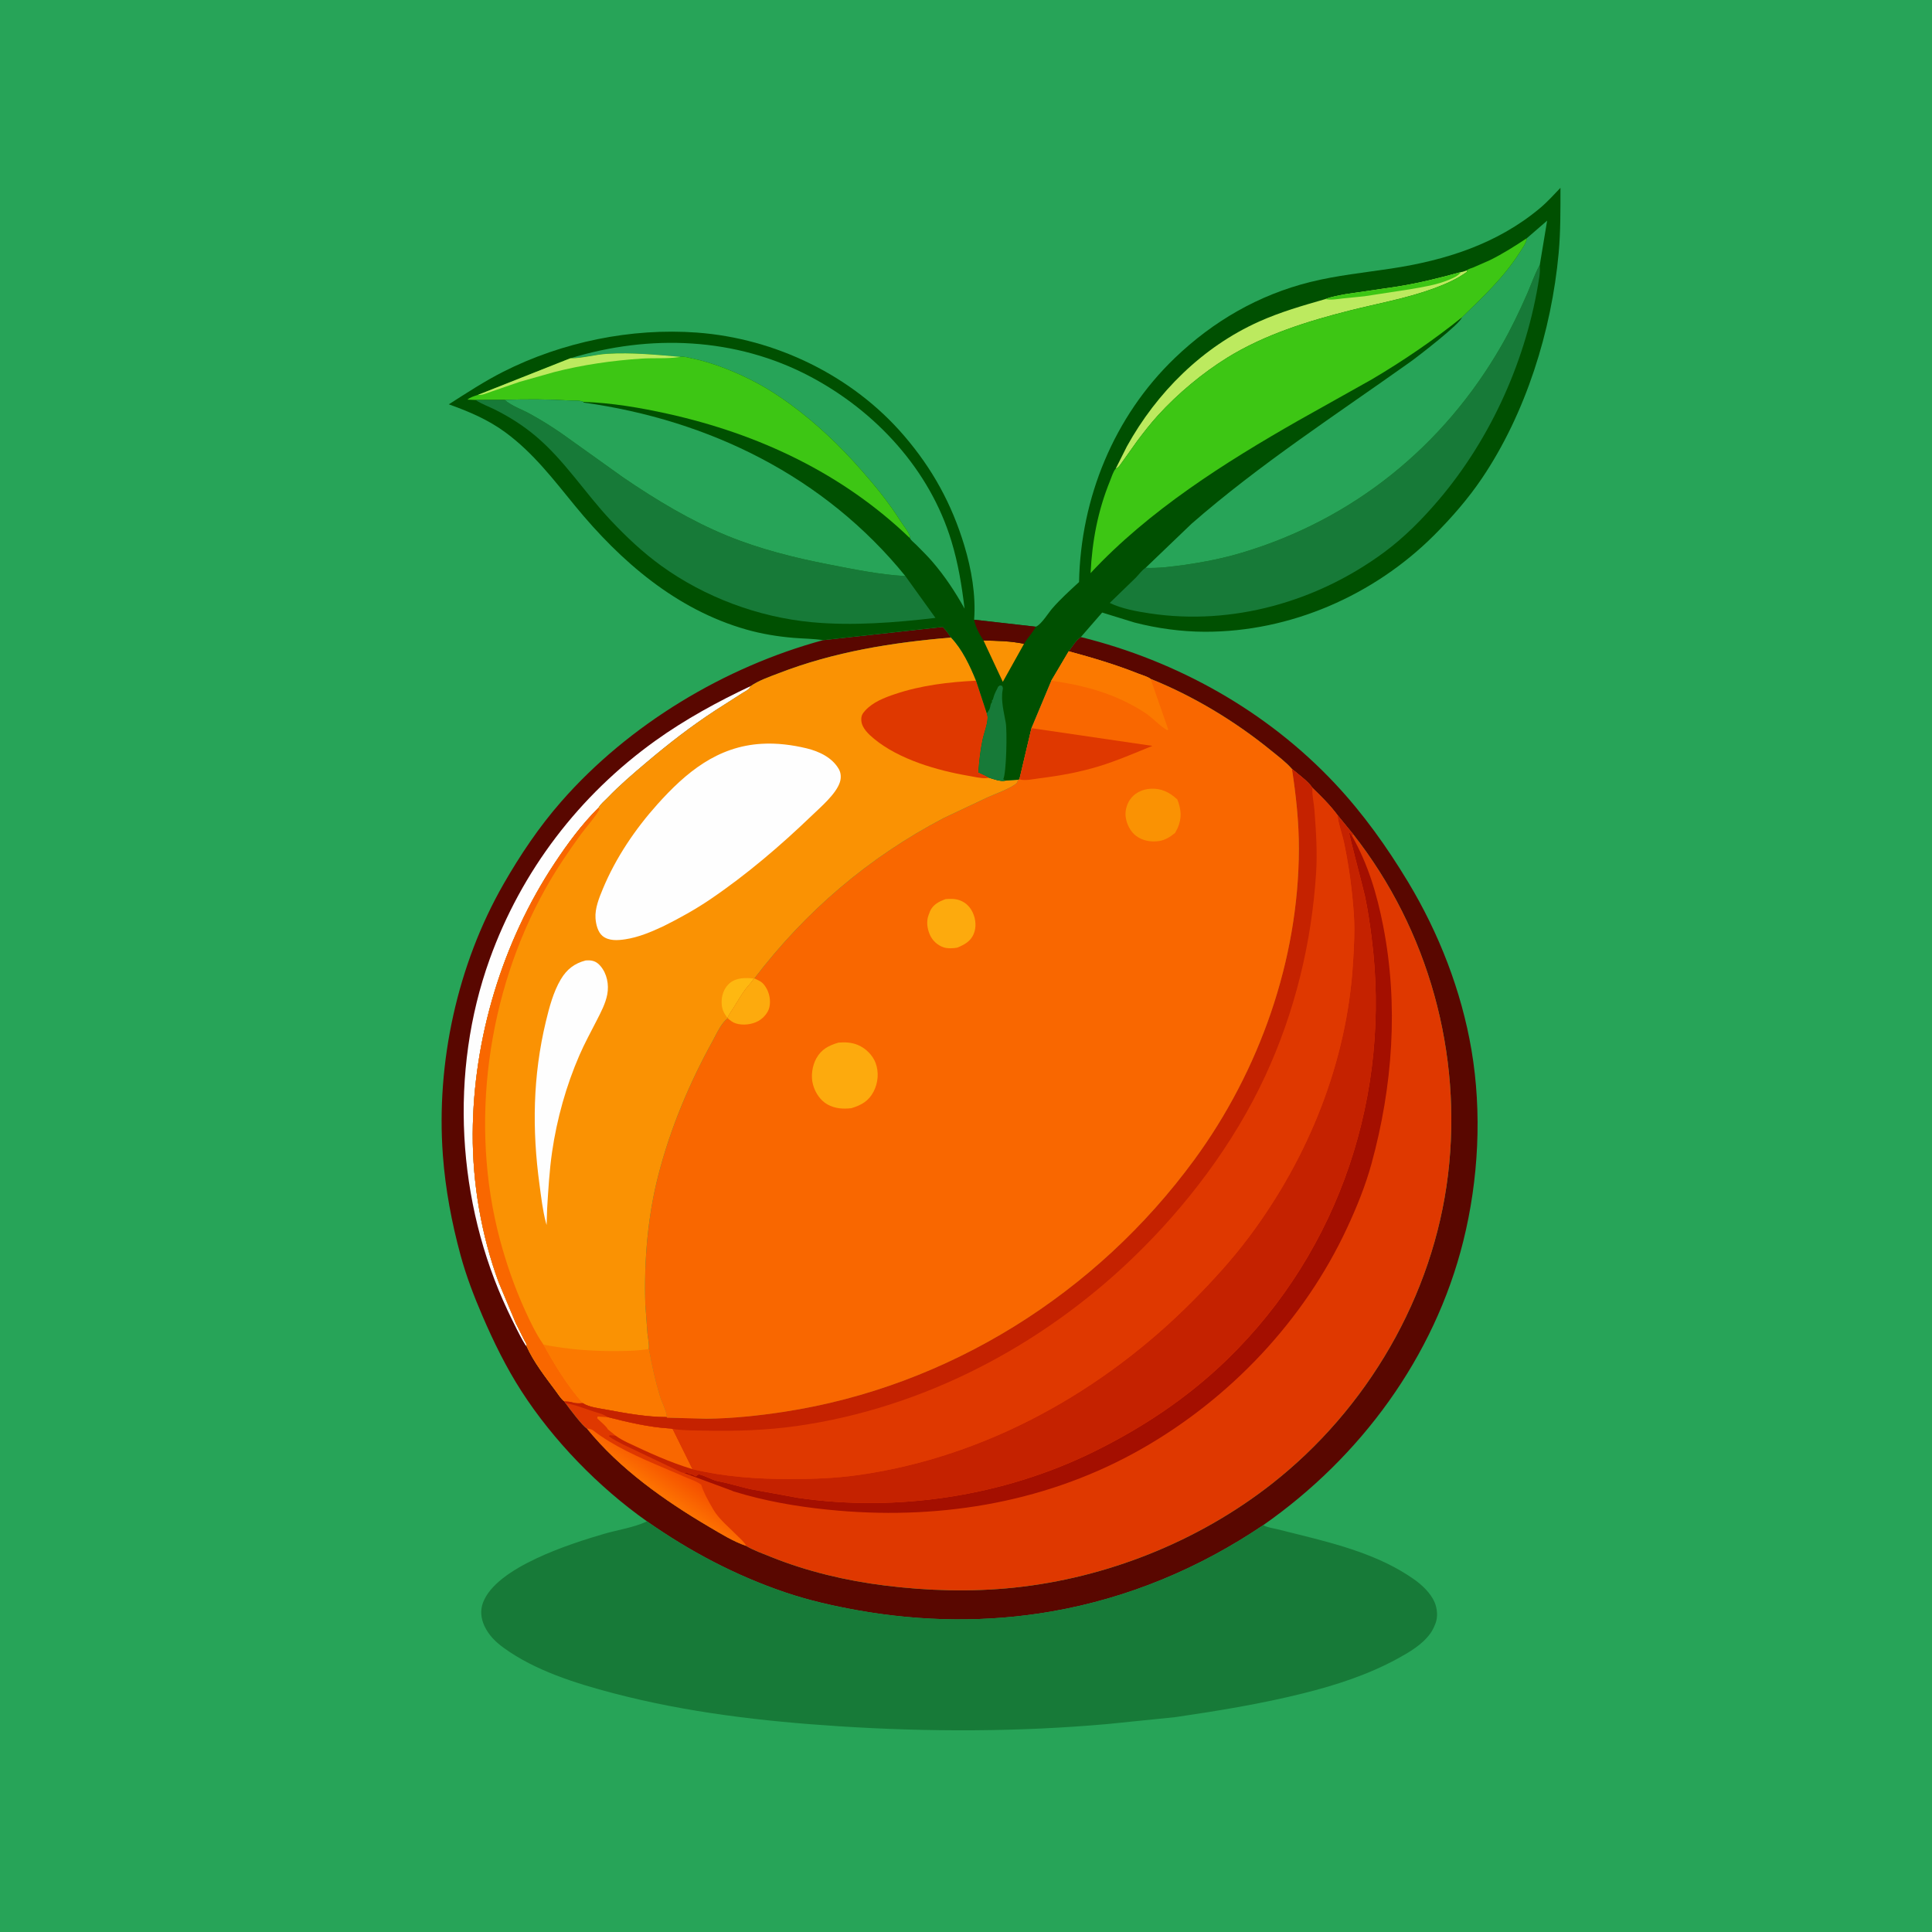
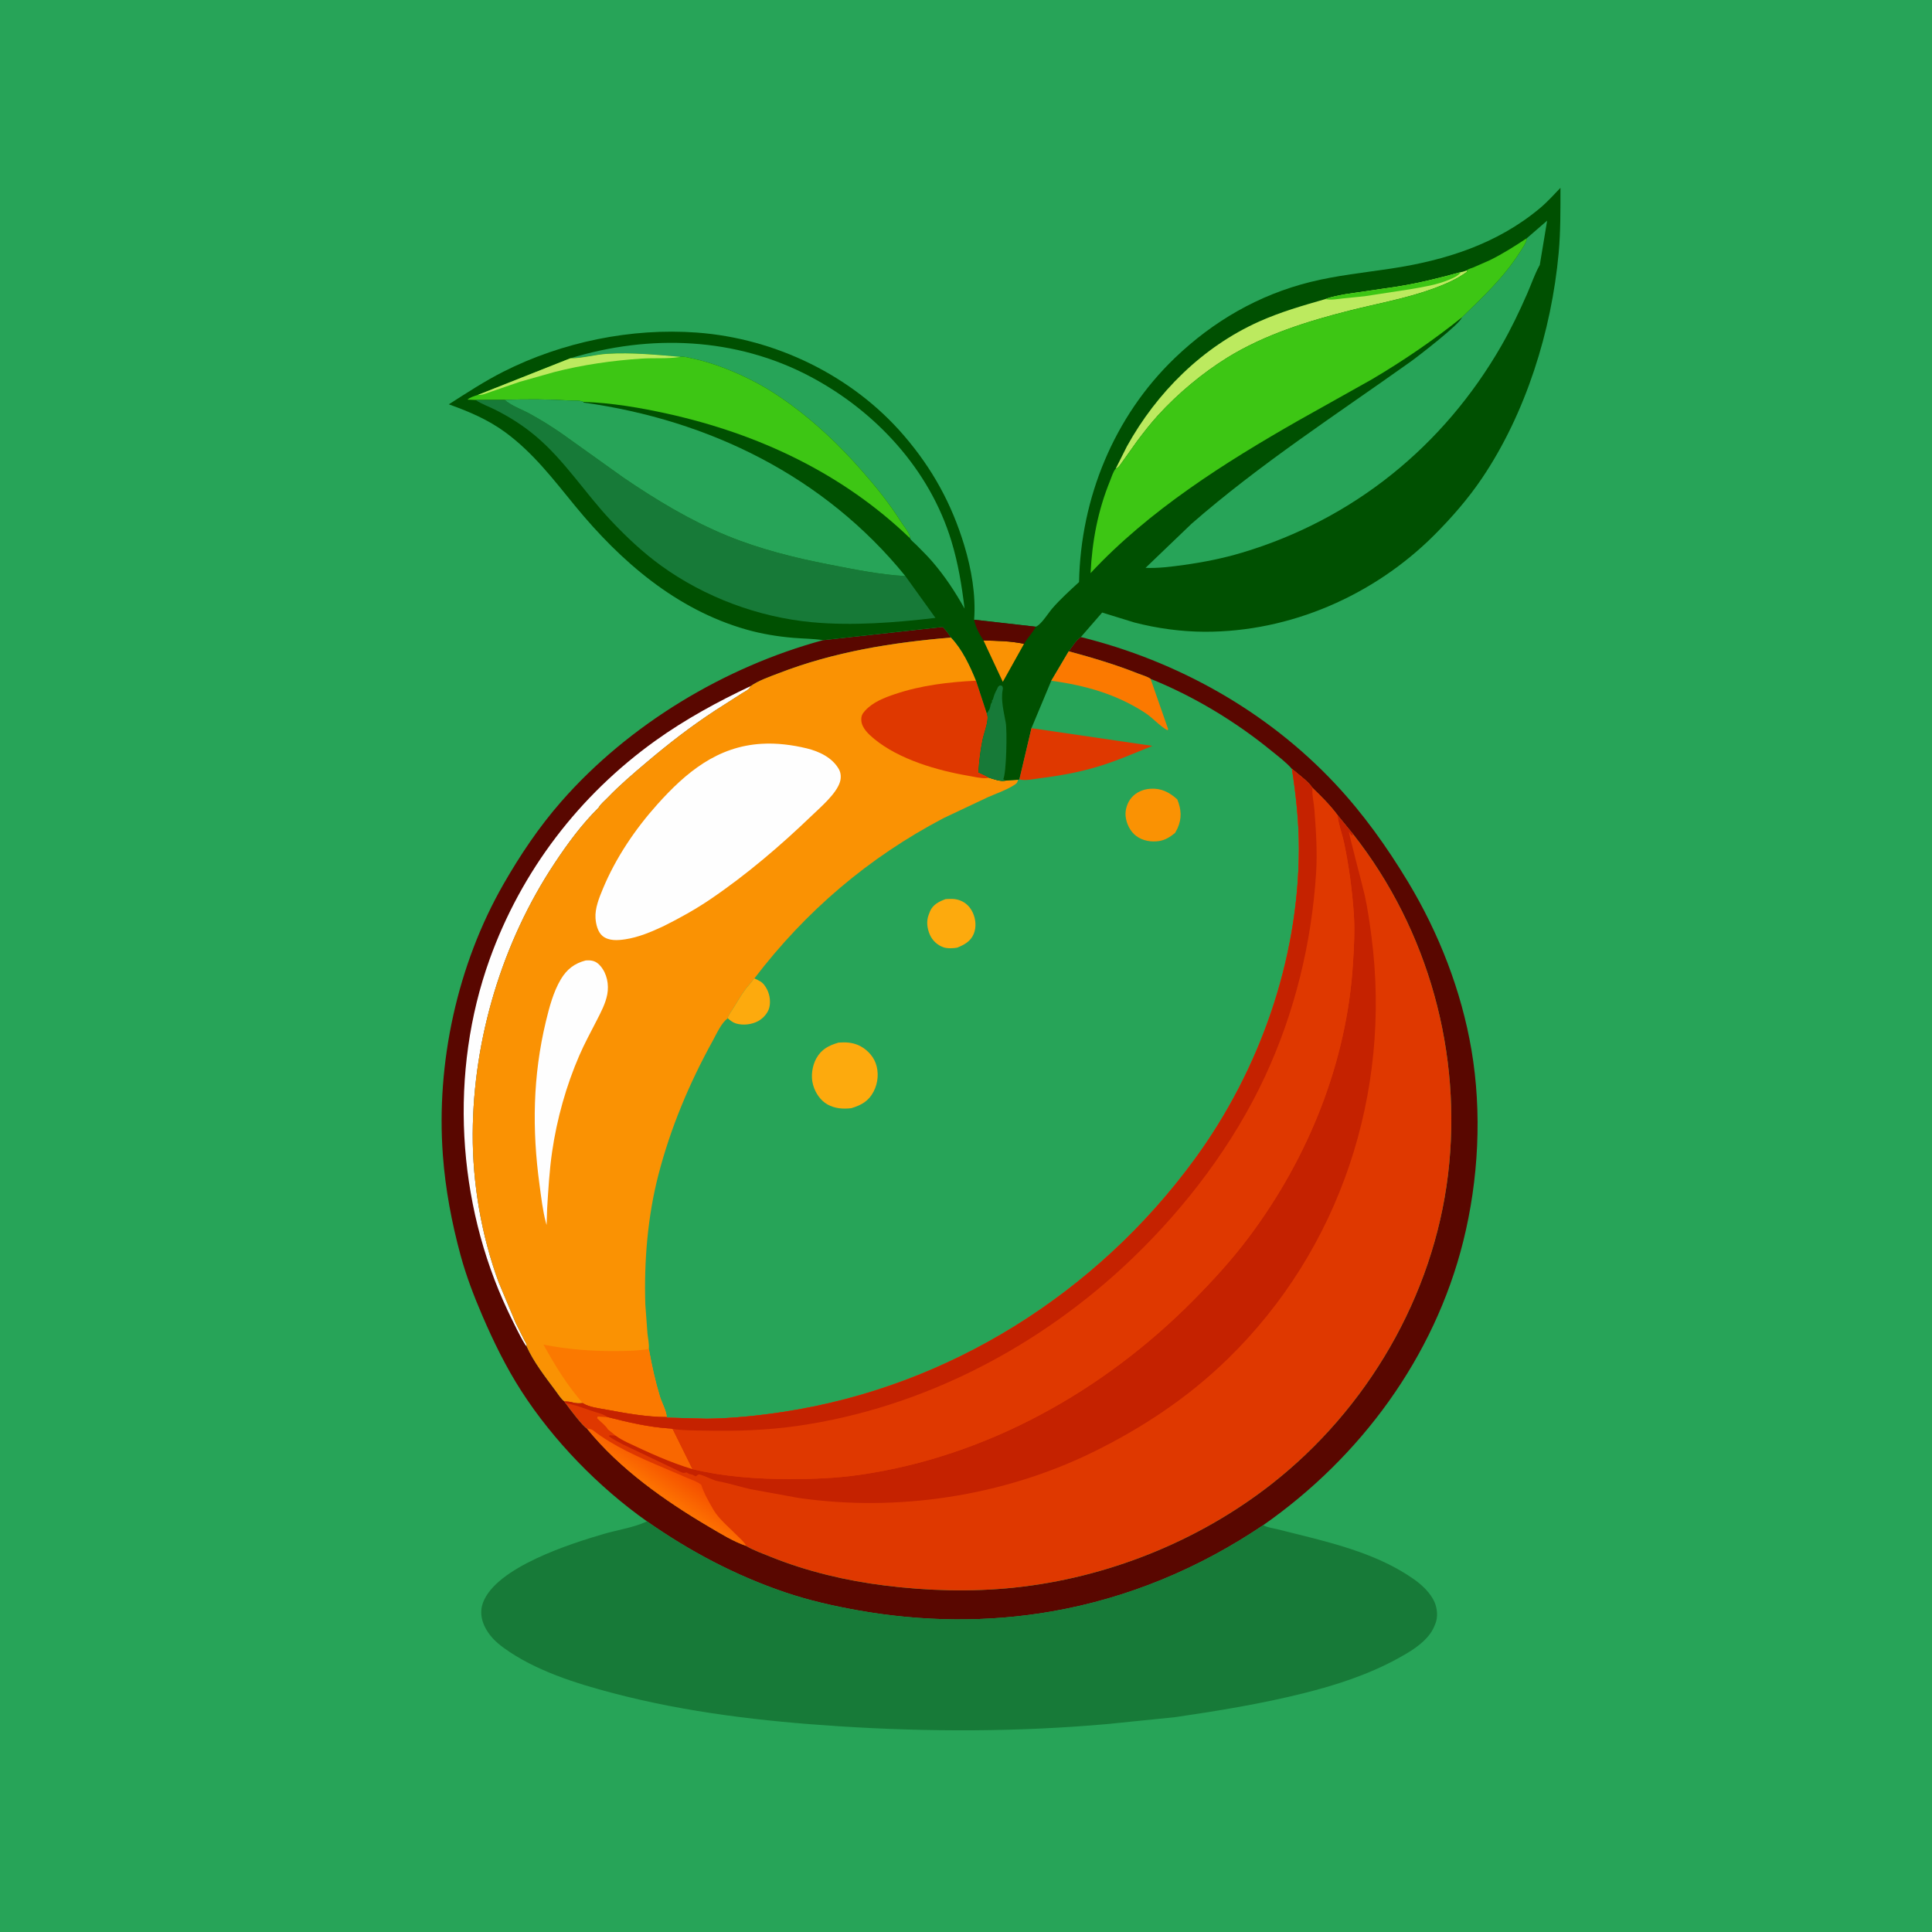
<svg xmlns="http://www.w3.org/2000/svg" version="1.1" style="display: block;" viewBox="0 0 2048 2048" width="1024" height="1024">
  <defs>
    <linearGradient id="Gradient1" gradientUnits="userSpaceOnUse" x1="719.716" y1="1558.75" x2="701.619" y2="1584.01">
      <stop class="stop0" offset="0" stop-opacity="1" stop-color="rgb(245,79,0)" />
      <stop class="stop1" offset="1" stop-opacity="1" stop-color="rgb(253,114,1)" />
    </linearGradient>
  </defs>
  <path transform="translate(0,0)" fill="rgb(39,164,88)" d="M -0 -0 L 2048 0 L 2048 2048 L -0 2048 L -0 -0 z" />
  <path transform="translate(0,0)" fill="rgb(89,7,0)" d="M 872.547 678.583 L 999.311 664.593 C 1002.88 667.959 1005.42 671.797 1008.14 675.834 C 945.691 681.119 884.421 690.856 825.648 713.594 C 816.218 717.242 803.851 721.442 795.702 727.318 C 794.5 731.02 790.011 732.733 786.762 734.837 L 758.203 753.103 C 732.42 769.978 708.604 788.434 685.103 808.357 C 671.026 820.29 656.87 832.319 644.084 845.652 C 641.496 848.351 636.08 852.912 634.563 856.129 C 616.713 873.804 601.929 893.924 588.07 914.787 C 532.459 998.501 501.562 1101.23 501.107 1201.79 C 500.867 1254.75 510.332 1309.5 528.578 1359.2 L 546.775 1402.58 L 555.598 1420.22 C 556.762 1422.46 558.545 1424.62 558.27 1427.15 C 565.381 1443.34 578.221 1459.86 588.852 1474.12 C 591.289 1477.39 594.957 1483.25 598.274 1485.55 L 599.572 1487.55 C 602.659 1491.97 618.36 1512.78 622.123 1514.23 C 656.738 1557.02 704.583 1590.8 751.652 1618.48 C 764.135 1625.82 777.226 1634 790.952 1638.69 L 790.937 1638.78 C 799.057 1643.52 808.415 1646.83 817.143 1650.35 C 855.677 1665.87 896.933 1675.6 938.104 1680.73 C 983.372 1686.37 1029.58 1687.68 1075 1682.94 C 1173.03 1672.7 1269.86 1634.16 1347.56 1573.39 C 1449.41 1493.74 1519.39 1373.99 1534.95 1245.34 C 1550.45 1117.16 1514.26 985.902 1434.51 884.424 L 1417.72 863.901 C 1410.01 853.534 1400.53 844.126 1391.24 835.172 C 1386.76 828.315 1375.81 820.478 1369.52 815.112 C 1363.07 807.737 1354.64 801.5 1347.04 795.31 C 1309.1 764.424 1265.08 737.897 1219.65 719.609 C 1216.46 717.223 1210.56 715.642 1206.78 714.134 C 1182.69 704.517 1157.89 697.157 1132.87 690.401 C 1136.69 685.401 1140.41 678.68 1145.74 675.296 C 1248.03 700.671 1342.88 753.618 1415.26 830.735 C 1444.94 862.359 1470.22 897.795 1492.59 934.883 C 1525.35 989.2 1549.2 1050.47 1559.82 1112.99 C 1571.08 1179.3 1567.37 1250.58 1551.12 1315.76 C 1520.49 1438.62 1442.18 1544.7 1339.09 1616.72 C 1271.22 1662.54 1196 1693.99 1115.26 1708.14 C 1047.08 1720.09 977.486 1719.12 909.5 1707.03 C 883.371 1702.39 857.489 1696.52 832.332 1687.98 C 779.625 1670.1 731.324 1644.54 685.841 1612.7 C 634.562 1576.47 586.509 1527.15 552.543 1474.36 C 536.484 1449.4 523.085 1422.06 511.369 1394.81 C 502.377 1373.9 494.286 1352.86 488.286 1330.86 C 478.846 1296.25 472.126 1260.51 469.469 1224.72 C 462.189 1126.63 484.797 1022.59 533.763 937.157 C 551.486 906.235 571.54 876.41 595.062 849.573 C 666.553 768.007 768.075 706.903 872.547 678.583 z" />
  <path transform="translate(0,0)" fill="rgb(254,254,254)" d="M 795.702 727.318 C 794.5 731.02 790.011 732.733 786.762 734.837 L 758.203 753.103 C 732.42 769.978 708.604 788.434 685.103 808.357 C 671.026 820.29 656.87 832.319 644.084 845.652 C 641.496 848.351 636.08 852.912 634.563 856.129 C 616.713 873.804 601.929 893.924 588.07 914.787 C 532.459 998.501 501.562 1101.23 501.107 1201.79 C 500.867 1254.75 510.332 1309.5 528.578 1359.2 L 546.775 1402.58 L 555.598 1420.22 C 556.762 1422.46 558.545 1424.62 558.27 1427.15 C 555.471 1425.67 540.35 1393.97 538.046 1389.07 C 484.14 1274.48 476.13 1136.28 519.04 1016.89 C 552.688 923.265 613.967 843.062 694.804 785.136 C 726.179 762.653 760.793 743.732 795.702 727.318 z" />
  <path transform="translate(0,0)" fill="rgb(23,122,56)" d="M 685.841 1612.7 C 731.324 1644.54 779.625 1670.1 832.332 1687.98 C 857.489 1696.52 883.371 1702.39 909.5 1707.03 C 977.486 1719.12 1047.08 1720.09 1115.26 1708.14 C 1196 1693.99 1271.22 1662.54 1339.09 1616.72 C 1343.68 1619.29 1348.94 1619.84 1354 1621.03 L 1376.32 1626.6 C 1418.65 1637.14 1462.87 1648.68 1499 1674.19 C 1507.46 1680.16 1516.46 1688.66 1520.66 1698.3 C 1523.59 1705.01 1524.37 1713.86 1521.73 1720.73 L 1521.22 1722 C 1519.91 1725.34 1518.41 1728.44 1516.31 1731.38 C 1507.71 1743.41 1493.99 1751.38 1481.29 1758.32 C 1450.07 1775.38 1415.9 1786.42 1381.5 1795 C 1336.77 1806.17 1291.41 1813.56 1245.83 1820.24 L 1174.05 1827.55 C 1079.56 1835.96 984.216 1836.02 889.583 1829.92 C 808.589 1824.7 728.495 1815.43 649.863 1794.81 C 610.589 1784.51 567.141 1770.91 534.013 1746.83 C 525.383 1740.56 518.086 1733.42 513.5 1723.57 C 509.848 1715.72 508.91 1707.2 511.941 1699 C 525.903 1661.25 605.15 1636.22 640.401 1625.93 C 654.638 1621.77 671.693 1619.26 685.042 1613.08 L 685.841 1612.7 z" />
  <path transform="translate(0,0)" fill="rgb(250,146,3)" d="M 1008.14 675.834 C 1019.87 687.924 1028.4 706.08 1034.62 721.554 L 1046.03 756.321 C 1046.58 758.011 1046.97 759.202 1046.91 761 C 1046.66 768.35 1042.98 777.209 1041.46 784.594 C 1039.12 795.897 1037.94 807.235 1037.08 818.732 C 1040.79 820.499 1044.77 822.095 1048.21 824.329 C 1052.66 825.74 1061.17 828.821 1065.77 827.466 L 1079.17 826.559 C 1078.32 830.341 1077.27 830.818 1073.92 832.881 C 1065.86 837.857 1055.89 841.24 1047.15 845.088 L 1000.34 867.18 C 920.704 908.976 854.167 965.78 799.689 1037.16 L 799.105 1037.28 C 796.793 1041.38 793.189 1044.65 790.373 1048.41 C 785.817 1054.49 781.997 1061.21 777.991 1067.66 C 775.742 1071.28 772.835 1075.1 771.148 1079 L 771.587 1079.49 C 765.176 1083.25 759.337 1096.38 755.703 1102.96 C 730.793 1148.06 710.803 1195.57 697.905 1245.5 C 686.477 1289.74 682.613 1337.45 684.086 1383.03 L 686.349 1413.64 C 686.885 1418.83 688.336 1424.79 687.75 1429.96 L 688.137 1431.84 C 691.16 1448.32 694.667 1464.5 699.578 1480.54 C 701.347 1486.32 706.84 1496.63 706.696 1502.15 C 685.685 1502.14 663.573 1498.15 642.977 1494.31 C 634.725 1492.77 624.913 1491.86 617.747 1487.4 C 613.876 1487.63 610.734 1487.83 607 1486.68 C 604.098 1485.79 601.289 1485.73 598.274 1485.55 C 594.957 1483.25 591.289 1477.39 588.852 1474.12 C 578.221 1459.86 565.381 1443.34 558.27 1427.15 C 558.545 1424.62 556.762 1422.46 555.598 1420.22 L 546.775 1402.58 L 528.578 1359.2 C 510.332 1309.5 500.867 1254.75 501.107 1201.79 C 501.562 1101.23 532.459 998.501 588.07 914.787 C 601.929 893.924 616.713 873.804 634.563 856.129 C 636.08 852.912 641.496 848.351 644.084 845.652 C 656.87 832.319 671.026 820.29 685.103 808.357 C 708.604 788.434 732.42 769.978 758.203 753.103 L 786.762 734.837 C 790.011 732.733 794.5 731.02 795.702 727.318 C 803.851 721.442 816.218 717.242 825.648 713.594 C 884.421 690.856 945.691 681.119 1008.14 675.834 z" />
-   <path transform="translate(0,0)" fill="rgb(254,184,17)" d="M 771.148 1079 C 766.257 1072.74 764.581 1067.9 765.042 1060 C 765.427 1053.41 768.434 1046.34 773.585 1042.1 C 780.76 1036.19 790.433 1036.35 799.105 1037.28 C 796.793 1041.38 793.189 1044.65 790.373 1048.41 C 785.817 1054.49 781.997 1061.21 777.991 1067.66 C 775.742 1071.28 772.835 1075.1 771.148 1079 z" />
  <path transform="translate(0,0)" fill="rgb(251,121,0)" d="M 576.102 1425.36 C 600.839 1430.23 626.075 1432.31 651.273 1432.2 C 663.258 1432.15 675.943 1432.02 687.75 1429.96 L 688.137 1431.84 C 691.16 1448.32 694.667 1464.5 699.578 1480.54 C 701.347 1486.32 706.84 1496.63 706.696 1502.15 C 685.685 1502.14 663.573 1498.15 642.977 1494.31 C 634.725 1492.77 624.913 1491.86 617.747 1487.4 C 601.106 1468.38 588.284 1447.41 576.102 1425.36 z" />
-   <path transform="translate(0,0)" fill="rgb(249,103,0)" d="M 634.563 856.129 L 635.38 858.196 C 629.982 867.514 622.037 875.834 615.656 884.579 C 602.088 903.173 589.159 922.377 577.933 942.488 C 516.544 1052.47 497.368 1191.82 529.852 1313.72 C 536.612 1339.09 545.521 1364.72 556.38 1388.63 C 561.99 1400.99 568.299 1414.22 576.102 1425.36 C 588.284 1447.41 601.106 1468.38 617.747 1487.4 C 613.876 1487.63 610.734 1487.83 607 1486.68 C 604.098 1485.79 601.289 1485.73 598.274 1485.55 C 594.957 1483.25 591.289 1477.39 588.852 1474.12 C 578.221 1459.86 565.381 1443.34 558.27 1427.15 C 558.545 1424.62 556.762 1422.46 555.598 1420.22 L 546.775 1402.58 L 528.578 1359.2 C 510.332 1309.5 500.867 1254.75 501.107 1201.79 C 501.562 1101.23 532.459 998.501 588.07 914.787 C 601.929 893.924 616.713 873.804 634.563 856.129 z" />
  <path transform="translate(0,0)" fill="rgb(254,254,254)" d="M 620.997 1018.09 L 625 1018.04 C 629.903 1018.41 633.128 1020.16 636.342 1023.84 C 643.44 1031.97 645.691 1043.69 643.73 1054.11 C 641.912 1063.77 636.893 1073.21 632.448 1081.88 C 626.231 1094.02 619.684 1106 614.239 1118.52 C 600.213 1150.76 590.303 1186.18 585.247 1221 C 582.375 1240.78 581.254 1260.82 580.008 1280.75 L 579.407 1298.53 L 578.61 1295.67 C 575.219 1282.87 573.696 1268.95 571.907 1255.84 C 563.937 1197.38 564.796 1140.5 578.622 1082.94 C 582.208 1068.01 586.529 1051.54 594.442 1038.22 C 600.793 1027.52 608.975 1021.15 620.997 1018.09 z" />
  <path transform="translate(0,0)" fill="rgb(223,56,0)" d="M 1034.62 721.554 L 1046.03 756.321 C 1046.58 758.011 1046.97 759.202 1046.91 761 C 1046.66 768.35 1042.98 777.209 1041.46 784.594 C 1039.12 795.897 1037.94 807.235 1037.08 818.732 C 1040.79 820.499 1044.77 822.095 1048.21 824.329 C 1046.84 824.693 1046.65 824.806 1045.01 824.876 C 1039.36 825.117 1032.21 823.353 1026.52 822.379 C 993.304 816.695 953.052 804.998 926.625 783.221 C 920.905 778.507 913.55 771.75 913.049 763.823 C 912.755 759.17 913.947 756.679 917.126 753.234 C 925.545 744.112 937.422 739.578 948.958 735.698 C 976.497 726.434 1005.72 722.974 1034.62 721.554 z" />
  <path transform="translate(0,0)" fill="rgb(254,254,254)" d="M 807.677 788.443 C 823.354 787.499 839.863 789.603 855.068 793.278 C 868.322 796.482 882.228 803.043 889.215 815.331 C 891.553 819.442 891.761 824.596 890.335 829.072 C 886.343 841.603 870.115 855.367 860.608 864.503 C 827.179 896.628 791.162 927.398 752.737 953.429 C 736.884 964.169 720.182 973.42 703.047 981.931 C 690.096 987.942 676.922 993.564 662.701 995.715 C 654.841 996.904 645.281 997.571 638.714 992.177 C 633.622 987.993 631.705 979.653 631.27 973.406 C 630.538 962.903 635.143 951.634 639.102 942.104 C 652.67 909.439 673.258 878.957 696.828 852.643 C 727.229 818.703 760.474 791.094 807.677 788.443 z" />
  <path transform="translate(0,0)" fill="rgb(0,80,1)" d="M 1097.84 664.313 L 1098.93 663.898 C 1104.46 660.974 1111.27 649.765 1115.63 644.762 C 1124.32 634.811 1134.15 625.948 1143.84 617.007 C 1145.56 528.094 1180.73 441.49 1245.37 379.478 C 1285.99 340.509 1334.19 312.554 1389 298.927 C 1416.96 291.974 1446.15 288.995 1474.61 284.695 C 1532.32 275.974 1587.1 258.602 1632.51 220.59 C 1640.23 214.127 1647.17 206.375 1654.15 199.12 C 1654.13 222.225 1654.35 245.26 1652.24 268.293 C 1644.69 350.782 1617.39 438.253 1570.88 507.104 C 1556.35 528.615 1538.66 548.909 1520.33 567.241 C 1456.44 631.138 1367.79 669.915 1277.13 669.688 C 1252.23 669.626 1226.6 666.115 1202.52 659.876 L 1168.34 649.331 L 1145.74 675.296 C 1140.41 678.68 1136.69 685.401 1132.87 690.401 L 1114.4 721.624 L 1093.39 771.877 L 1080.6 826.136 L 1079.17 826.559 L 1065.77 827.466 C 1061.17 828.821 1052.66 825.74 1048.21 824.329 C 1044.77 822.095 1040.79 820.499 1037.08 818.732 C 1037.94 807.235 1039.12 795.897 1041.46 784.594 C 1042.98 777.209 1046.66 768.35 1046.91 761 C 1046.97 759.202 1046.58 758.011 1046.03 756.321 L 1034.62 721.554 C 1028.4 706.08 1019.87 687.924 1008.14 675.834 C 1005.42 671.797 1002.88 667.959 999.311 664.593 L 872.547 678.583 C 862.241 676.992 851.421 677.028 841.013 676.142 C 824.171 674.707 807.581 672.003 791.305 667.384 C 716.96 646.287 657.877 595.13 609.809 536.511 C 586.759 508.402 565.371 480.097 535.719 458.305 C 517.322 444.784 497.111 436.26 475.761 428.595 C 494.615 416.606 513.492 404.173 533.459 394.071 C 595.89 362.487 669.097 347.431 738.793 352.556 C 822.038 358.677 903.689 398.238 958.256 461.758 C 988.358 496.799 1008.85 534.067 1022.2 578.24 C 1029.72 603.122 1034.6 630.875 1032.61 656.908 L 1097.84 664.313 z" />
  <path transform="translate(0,0)" fill="rgb(250,146,3)" d="M 1042.53 678.927 C 1056.71 679.337 1071.59 679.41 1085.48 682.559 L 1063.02 722.798 L 1042.53 678.927 z" />
  <path transform="translate(0,0)" fill="rgb(89,7,0)" d="M 1032.61 656.908 L 1097.84 664.313 C 1094.75 670.895 1089.11 676.172 1085.48 682.559 C 1071.59 679.41 1056.71 679.337 1042.53 678.927 C 1038.34 672.595 1033.96 664.376 1032.61 656.908 z" />
  <path transform="translate(0,0)" fill="rgb(23,122,56)" d="M 1046.03 756.321 C 1047.14 754.614 1048.53 752.813 1049.25 750.899 C 1050.09 748.637 1049.76 746.248 1051.51 744.5 L 1051.51 742.5 L 1052.51 741.5 C 1053.24 738.942 1053.86 736.648 1055.01 734.25 L 1055.51 733.112 L 1057.01 730.25 L 1058.01 728.005 L 1060 726.51 L 1062.33 727.051 C 1063.14 729.178 1063.32 728.993 1062.87 731.37 C 1060.77 742.554 1064.25 755.129 1066.15 766.182 C 1067.66 774.975 1066.91 818.99 1063.51 826 L 1065.77 827.466 C 1061.17 828.821 1052.66 825.74 1048.21 824.329 C 1044.77 822.095 1040.79 820.499 1037.08 818.732 C 1037.94 807.235 1039.12 795.897 1041.46 784.594 C 1042.98 777.209 1046.66 768.35 1046.91 761 C 1046.97 759.202 1046.58 758.011 1046.03 756.321 z" />
  <path transform="translate(0,0)" fill="rgb(188,234,95)" d="M 1554.78 286.652 L 1555.16 288.032 C 1544.66 295.907 1531.29 301.609 1519 306.068 C 1490.27 316.493 1460.54 321.68 1431 329.116 C 1386.51 340.318 1340.36 354.737 1301.1 379.039 C 1274.7 395.379 1248.42 417.328 1227.5 440.296 C 1219.77 448.787 1212.69 457.927 1205.76 467.079 L 1189.23 490.286 C 1187.47 492.686 1185.63 495.855 1182.69 496.816 L 1194.59 473.137 C 1226.18 416.022 1274.76 367.717 1334.69 340.861 C 1357.46 330.658 1380.94 323.931 1404.86 317.069 C 1411.31 314.491 1419.42 313.184 1426.28 311.843 L 1481.05 303.817 C 1503.96 300.156 1526.44 294.618 1548.76 288.366 C 1550.13 288.51 1553.33 287.089 1554.78 286.652 z" />
  <path transform="translate(0,0)" fill="rgb(61,198,20)" d="M 1404.86 317.069 C 1411.31 314.491 1419.42 313.184 1426.28 311.843 L 1481.05 303.817 C 1503.96 300.156 1526.44 294.618 1548.76 288.366 C 1545.33 292.772 1541.18 294.421 1536.19 296.5 C 1522.62 302.158 1508.89 304.159 1494.5 306.658 L 1446.43 314.052 L 1423.51 316.355 C 1417.19 317.054 1411.22 318.288 1404.86 317.069 z" />
  <path transform="translate(0,0)" fill="rgb(39,164,88)" d="M 604.498 379.842 C 688.841 353.936 780.184 357.483 858.915 399.193 C 928.308 435.955 985.528 497.751 1008.55 573.658 C 1015.76 597.44 1019.51 620.577 1022.48 645.153 C 1012.54 627.348 1001.43 610.524 988.06 595.072 C 982.681 588.858 976.734 583.087 970.959 577.243 C 969.395 575.661 965.487 572.621 964.728 570.646 L 964.529 568.676 C 963.399 563.83 957.577 557.133 954.826 552.748 C 942.722 533.451 928.714 516.225 913.697 499.085 C 890.612 472.737 865.951 449.146 837.636 428.438 C 826.806 420.518 815.564 413.119 803.755 406.731 C 782.625 395.3 757.313 384.864 733.807 379.96 C 729.726 379.109 725.477 377.662 721.328 378.311 C 695.299 376.081 669.87 373.511 643.639 375.084 C 630.514 375.872 617.566 379.873 604.498 379.842 z" />
  <path transform="translate(0,0)" fill="rgb(61,198,20)" d="M 604.498 379.842 C 617.566 379.873 630.514 375.872 643.639 375.084 C 669.87 373.511 695.299 376.081 721.328 378.311 C 725.477 377.662 729.726 379.109 733.807 379.96 C 757.313 384.864 782.625 395.3 803.755 406.731 C 815.564 413.119 826.806 420.518 837.636 428.438 C 865.951 449.146 890.612 472.737 913.697 499.085 C 928.714 516.225 942.722 533.451 954.826 552.748 C 957.577 557.133 963.399 563.83 964.529 568.676 L 964.728 570.646 C 893.183 501.805 804.269 460.04 708 438.662 C 678.999 432.222 648.194 426.988 618.474 426.011 C 614.455 424.121 608.58 424.833 604.169 424.557 C 581.066 423.112 558.113 423.031 534.981 423.883 L 504.139 423.957 L 495.5 423.625 C 498.35 421.089 503.119 419.742 506.746 418.564 L 604.498 379.842 z" />
  <path transform="translate(0,0)" fill="rgb(188,234,95)" d="M 604.498 379.842 C 617.566 379.873 630.514 375.872 643.639 375.084 C 669.87 373.511 695.299 376.081 721.328 378.311 L 720.095 378.514 C 707.106 380.464 693.295 379.262 680.109 380.132 C 648.916 382.192 617.671 386.675 587.371 394.436 L 550.965 404.731 L 520.38 415.274 C 516.259 416.668 511.084 419.03 506.746 418.564 L 604.498 379.842 z" />
  <path transform="translate(0,0)" fill="rgb(23,122,56)" d="M 504.139 423.957 L 534.981 423.883 C 542.574 430.482 552.648 433.692 561.419 438.495 C 573.154 444.922 584.834 452.179 595.817 459.814 L 660.854 506.291 C 695.331 529.782 731.839 551.846 770.5 567.766 C 804.866 581.917 842.1 591.274 878.524 598.32 C 905.04 603.449 932.751 609.229 959.724 610.652 L 991.612 654.993 C 948.92 660.045 903.395 663.584 860.569 659.561 C 803.905 654.238 747.185 633.124 701.031 599.795 C 681.54 585.72 664.049 569.226 647.587 551.756 C 620.029 522.51 598.203 487.576 567.185 461.729 C 554.041 450.776 540.215 442.044 524.961 434.351 C 517.911 430.794 510.713 428.456 504.139 423.957 z" />
  <path transform="translate(0,0)" fill="rgb(39,164,88)" d="M 534.981 423.883 C 558.113 423.031 581.066 423.112 604.169 424.557 C 608.58 424.833 614.455 424.121 618.474 426.011 L 618.554 426.724 C 751.844 445.214 873.995 505.046 959.724 610.652 C 932.751 609.229 905.04 603.449 878.524 598.32 C 842.1 591.274 804.866 581.917 770.5 567.766 C 731.839 551.846 695.331 529.782 660.854 506.291 L 595.817 459.814 C 584.834 452.179 573.154 444.922 561.419 438.495 C 552.648 433.692 542.574 430.482 534.981 423.883 z" />
-   <path transform="translate(0,0)" fill="rgb(23,122,56)" d="M 1214.32 601.96 C 1227.74 602.534 1241.87 600.69 1255.14 598.842 C 1276.03 595.932 1296.58 591.84 1316.8 585.783 C 1434.68 550.477 1530.32 472.95 1591.56 366.407 C 1601.89 348.422 1610.54 330.329 1618.85 311.361 C 1623.13 301.601 1626.6 291.197 1631.69 281.839 L 1632.24 280.843 C 1632.59 285.643 1632.33 289.756 1631.6 294.5 C 1618.52 379.601 1581.31 463.463 1525.68 529.224 C 1508.27 549.8 1488.84 569.511 1467.12 585.536 C 1396.26 637.82 1306.38 663.408 1218.87 650.242 C 1205.18 648.182 1188.92 645.25 1176.37 639.143 L 1203.89 612.46 C 1206.56 609.761 1211.27 603.605 1214.32 601.96 z" />
  <path transform="translate(0,0)" fill="rgb(39,164,88)" d="M 1618.62 252.422 L 1640.03 233.907 L 1632.24 280.843 L 1631.69 281.839 C 1626.6 291.197 1623.13 301.601 1618.85 311.361 C 1610.54 330.329 1601.89 348.422 1591.56 366.407 C 1530.32 472.95 1434.68 550.477 1316.8 585.783 C 1296.58 591.84 1276.03 595.932 1255.14 598.842 C 1241.87 600.69 1227.74 602.534 1214.32 601.96 L 1263.12 555.169 C 1335.43 492.021 1416.93 439.198 1495.03 383.589 C 1502.98 377.927 1548.59 342.74 1549.65 336.437 C 1571.96 314.739 1593.71 294.553 1610.65 268.067 C 1613.6 263.461 1617.9 257.897 1618.62 252.422 z" />
  <path transform="translate(0,0)" fill="rgb(61,198,20)" d="M 1618.62 252.422 C 1617.9 257.897 1613.6 263.461 1610.65 268.067 C 1593.71 294.553 1571.96 314.739 1549.65 336.437 C 1519.56 360.663 1487.84 382.201 1454.62 401.907 L 1376.52 445.692 C 1298.12 490.396 1217.96 541.055 1156.04 607.538 C 1157.78 573.338 1163.68 541.686 1176.62 509.878 C 1178.04 506.391 1180.19 499.402 1182.69 496.816 C 1185.63 495.855 1187.47 492.686 1189.23 490.286 L 1205.76 467.079 C 1212.69 457.927 1219.77 448.787 1227.5 440.296 C 1248.42 417.328 1274.7 395.379 1301.1 379.039 C 1340.36 354.737 1386.51 340.318 1431 329.116 C 1460.54 321.68 1490.27 316.493 1519 306.068 C 1531.29 301.609 1544.66 295.907 1555.16 288.032 L 1554.78 286.652 C 1556.28 285.138 1559.76 284.307 1561.85 283.468 L 1578.98 275.954 C 1592.73 269.257 1605.89 260.861 1618.62 252.422 z" />
  <path transform="translate(0,0)" fill="rgb(223,56,0)" d="M 1369.52 815.112 C 1375.81 820.478 1386.76 828.315 1391.24 835.172 C 1400.53 844.126 1410.01 853.534 1417.72 863.901 L 1434.51 884.424 C 1514.26 985.902 1550.45 1117.16 1534.95 1245.34 C 1519.39 1373.99 1449.41 1493.74 1347.56 1573.39 C 1269.86 1634.16 1173.03 1672.7 1075 1682.94 C 1029.58 1687.68 983.372 1686.37 938.104 1680.73 C 896.933 1675.6 855.677 1665.87 817.143 1650.35 C 808.415 1646.83 799.057 1643.52 790.937 1638.78 L 790.952 1638.69 C 777.226 1634 764.135 1625.82 751.652 1618.48 C 704.583 1590.8 656.738 1557.02 622.123 1514.23 C 618.36 1512.78 602.659 1491.97 599.572 1487.55 L 598.274 1485.55 C 601.289 1485.73 604.098 1485.79 607 1486.68 C 610.734 1487.83 613.876 1487.63 617.747 1487.4 C 624.913 1491.86 634.725 1492.77 642.977 1494.31 C 663.573 1498.15 685.685 1502.14 706.696 1502.15 L 707.15 1502.8 L 749.097 1503.92 C 776.34 1503.62 804.428 1500.66 831.367 1496.53 C 1005.67 1469.75 1162.25 1371.1 1266.07 1229.29 C 1335.2 1134.86 1376.57 1017.49 1376.88 900.105 C 1376.95 871.758 1373.85 843.097 1369.52 815.112 z" />
  <path transform="translate(0,0)" fill="url(#Gradient1)" d="M 622.123 1514.23 C 624.389 1514.46 625.985 1514.83 628.068 1515.76 C 650.051 1533.05 678.227 1545.26 704 1556.15 L 728.792 1566.76 C 733.49 1568.74 739.463 1570.69 743.362 1574.01 C 746.326 1583.33 751.416 1591.93 756.263 1600.37 C 761.995 1610.35 774.078 1620.16 782.216 1628.51 C 785.201 1631.58 789.233 1634.79 790.952 1638.69 C 777.226 1634 764.135 1625.82 751.652 1618.48 C 704.583 1590.8 656.738 1557.02 622.123 1514.23 z" />
-   <path transform="translate(0,0)" fill="rgb(164,15,0)" d="M 724.954 1561.35 L 727.936 1560.88 C 729.494 1562 730.171 1562.34 732 1562.76 L 733.993 1563.16 C 735.219 1563.65 736.283 1564.49 737.5 1565 L 740.25 1563.01 C 742.269 1562.05 755.914 1569.1 759.581 1569.79 C 771.605 1572.05 783.304 1575.74 795.211 1578.51 L 846 1587.78 C 951.081 1603.1 1063.22 1586.06 1158.5 1539.35 C 1210.86 1513.69 1259.02 1481.72 1300.97 1440.96 C 1420.83 1324.54 1475.13 1158.4 1453.9 993.438 C 1452.02 978.855 1449.91 963.949 1446.81 949.579 C 1444.89 940.707 1429.41 882.972 1429.96 881.377 C 1431.09 883.398 1430.57 882.641 1431.98 884.467 L 1432.98 885.732 C 1450.13 915.898 1459.68 947.916 1466.27 981.773 C 1482.6 1065.55 1476.32 1151.45 1453.88 1233.44 C 1447.45 1256.93 1438.13 1279.82 1427.86 1301.87 C 1382.44 1399.49 1304.31 1482.01 1210.87 1535.44 C 1112.67 1591.58 1000.97 1610.92 889 1601.38 C 855.84 1598.55 822.421 1593.5 790.302 1584.63 L 776.654 1580.65 L 776.596 1580.43 L 724.954 1561.35 z" />
  <path transform="translate(0,0)" fill="rgb(197,34,0)" d="M 1417.72 863.901 L 1434.51 884.424 L 1432.98 885.732 L 1431.98 884.467 C 1430.57 882.641 1431.09 883.398 1429.96 881.377 C 1429.41 882.972 1444.89 940.707 1446.81 949.579 C 1449.91 963.949 1452.02 978.855 1453.9 993.438 C 1475.13 1158.4 1420.83 1324.54 1300.97 1440.96 C 1259.02 1481.72 1210.86 1513.69 1158.5 1539.35 C 1063.22 1586.06 951.081 1603.1 846 1587.78 L 795.211 1578.51 C 783.304 1575.74 771.605 1572.05 759.581 1569.79 C 755.914 1569.1 742.269 1562.05 740.25 1563.01 L 737.5 1565 C 736.283 1564.49 735.219 1563.65 733.993 1563.16 L 732 1562.76 C 730.171 1562.34 729.494 1562 727.936 1560.88 L 724.954 1561.35 C 722.943 1561.41 717.557 1558.29 715.505 1557.42 L 660.68 1531.32 C 655.45 1528.6 650.29 1526.02 645.5 1522.55 L 646.25 1521.44 L 652.543 1521.89 L 644.368 1515.33 C 642.839 1511.99 635.758 1506.39 632.946 1503.5 L 633.5 1501.53 L 643.962 1502.12 C 665.85 1507.65 688.255 1513.01 710.862 1514.28 L 713.061 1514.78 L 734.115 1557.38 C 767.505 1565.42 802.516 1567.84 836.821 1567.88 C 861.862 1567.91 886.155 1566.99 910.99 1563.44 C 1045.56 1544.21 1169.51 1474.66 1264.47 1378.91 C 1285.74 1357.47 1306.21 1335.05 1324.3 1310.85 C 1386.92 1227.1 1427.77 1126.09 1434.21 1021.34 C 1435.31 1003.54 1436.32 986.434 1435.09 968.563 C 1433.37 943.746 1430.09 919.177 1425.09 894.812 C 1423.05 884.855 1419.25 874.953 1417.86 864.956 L 1417.72 863.901 z" />
  <path transform="translate(0,0)" fill="rgb(249,103,0)" d="M 644.368 1515.33 C 642.839 1511.99 635.758 1506.39 632.946 1503.5 L 633.5 1501.53 L 643.962 1502.12 C 665.85 1507.65 688.255 1513.01 710.862 1514.28 L 713.061 1514.78 L 734.115 1557.38 C 710.47 1550.34 687.303 1539.67 665.021 1529.11 C 660.519 1526.96 656.641 1524.73 652.543 1521.89 L 644.368 1515.33 z" />
  <path transform="translate(0,0)" fill="rgb(223,56,0)" d="M 1369.52 815.112 C 1375.81 820.478 1386.76 828.315 1391.24 835.172 C 1400.53 844.126 1410.01 853.534 1417.72 863.901 L 1417.86 864.956 C 1419.25 874.953 1423.05 884.855 1425.09 894.812 C 1430.09 919.177 1433.37 943.746 1435.09 968.563 C 1436.32 986.434 1435.31 1003.54 1434.21 1021.34 C 1427.77 1126.09 1386.92 1227.1 1324.3 1310.85 C 1306.21 1335.05 1285.74 1357.47 1264.47 1378.91 C 1169.51 1474.66 1045.56 1544.21 910.99 1563.44 C 886.155 1566.99 861.862 1567.91 836.821 1567.88 C 802.516 1567.84 767.505 1565.42 734.115 1557.38 L 713.061 1514.78 L 710.862 1514.28 C 688.255 1513.01 665.85 1507.65 643.962 1502.12 C 639.261 1498.76 633.694 1497.74 628.265 1495.94 C 618.938 1492.85 609.328 1488.84 599.572 1487.55 L 598.274 1485.55 C 601.289 1485.73 604.098 1485.79 607 1486.68 C 610.734 1487.83 613.876 1487.63 617.747 1487.4 C 624.913 1491.86 634.725 1492.77 642.977 1494.31 C 663.573 1498.15 685.685 1502.14 706.696 1502.15 L 707.15 1502.8 L 749.097 1503.92 C 776.34 1503.62 804.428 1500.66 831.367 1496.53 C 1005.67 1469.75 1162.25 1371.1 1266.07 1229.29 C 1335.2 1134.86 1376.57 1017.49 1376.88 900.105 C 1376.95 871.758 1373.85 843.097 1369.52 815.112 z" />
  <path transform="translate(0,0)" fill="rgb(197,34,0)" d="M 1369.52 815.112 C 1375.81 820.478 1386.76 828.315 1391.24 835.172 L 1391.16 836.774 C 1390.88 843.721 1392.85 851.674 1393.37 858.75 C 1395.02 881.084 1396.56 903.241 1395.11 925.633 C 1390.29 1000.01 1372.46 1073.25 1341.01 1140.96 C 1307.66 1212.76 1257.4 1279.09 1200.5 1333.78 C 1103.49 1427.04 978.372 1492.7 844.498 1511.65 C 812.196 1516.22 779.37 1517.23 746.793 1516.51 C 735.571 1516.26 724.181 1516.44 713.061 1514.78 L 710.862 1514.28 C 688.255 1513.01 665.85 1507.65 643.962 1502.12 C 639.261 1498.76 633.694 1497.74 628.265 1495.94 C 618.938 1492.85 609.328 1488.84 599.572 1487.55 L 598.274 1485.55 C 601.289 1485.73 604.098 1485.79 607 1486.68 C 610.734 1487.83 613.876 1487.63 617.747 1487.4 C 624.913 1491.86 634.725 1492.77 642.977 1494.31 C 663.573 1498.15 685.685 1502.14 706.696 1502.15 L 707.15 1502.8 L 749.097 1503.92 C 776.34 1503.62 804.428 1500.66 831.367 1496.53 C 1005.67 1469.75 1162.25 1371.1 1266.07 1229.29 C 1335.2 1134.86 1376.57 1017.49 1376.88 900.105 C 1376.95 871.758 1373.85 843.097 1369.52 815.112 z" />
-   <path transform="translate(0,0)" fill="rgb(249,103,0)" d="M 1132.87 690.401 C 1157.89 697.157 1182.69 704.517 1206.78 714.134 C 1210.56 715.642 1216.46 717.223 1219.65 719.609 C 1265.08 737.897 1309.1 764.424 1347.04 795.31 C 1354.64 801.5 1363.07 807.737 1369.52 815.112 C 1373.85 843.097 1376.95 871.758 1376.88 900.105 C 1376.57 1017.49 1335.2 1134.86 1266.07 1229.29 C 1162.25 1371.1 1005.67 1469.75 831.367 1496.53 C 804.428 1500.66 776.34 1503.62 749.097 1503.92 L 707.15 1502.8 L 706.696 1502.15 C 706.84 1496.63 701.347 1486.32 699.578 1480.54 C 694.667 1464.5 691.16 1448.32 688.137 1431.84 L 687.75 1429.96 C 688.336 1424.79 686.885 1418.83 686.349 1413.64 L 684.086 1383.03 C 682.613 1337.45 686.477 1289.74 697.905 1245.5 C 710.803 1195.57 730.793 1148.06 755.703 1102.96 C 759.337 1096.38 765.176 1083.25 771.587 1079.49 L 771.148 1079 C 772.835 1075.1 775.742 1071.28 777.991 1067.66 C 781.997 1061.21 785.817 1054.49 790.373 1048.41 C 793.189 1044.65 796.793 1041.38 799.105 1037.28 L 799.689 1037.16 C 854.167 965.78 920.704 908.976 1000.34 867.18 L 1047.15 845.088 C 1055.89 841.24 1065.86 837.857 1073.92 832.881 C 1077.27 830.818 1078.32 830.341 1079.17 826.559 L 1080.6 826.136 L 1093.39 771.877 L 1114.4 721.624 L 1132.87 690.401 z" />
  <path transform="translate(0,0)" fill="rgb(253,170,13)" d="M 799.689 1037.16 C 804.199 1039.27 807.952 1040.7 810.779 1045.01 L 811.617 1046.24 C 815.574 1052.26 817.177 1060.41 815.627 1067.54 C 814.295 1073.66 809.1 1079.44 803.719 1082.39 C 796.924 1086.11 787.514 1087.18 780.113 1084.91 C 776.787 1083.88 774.129 1081.79 771.587 1079.49 L 771.148 1079 C 772.835 1075.1 775.742 1071.28 777.991 1067.66 C 781.997 1061.21 785.817 1054.49 790.373 1048.41 C 793.189 1044.65 796.793 1041.38 799.105 1037.28 L 799.689 1037.16 z" />
  <path transform="translate(0,0)" fill="rgb(253,170,13)" d="M 1002.4 953.089 C 1007.66 952.732 1012.56 952.553 1017.57 954.438 C 1024.04 956.876 1028.57 961.567 1031.37 967.845 C 1034.44 974.743 1035.08 982.991 1032.16 990.034 C 1028.86 997.974 1022.21 1001.44 1014.74 1004.55 C 1010.5 1005.35 1004.25 1005.6 1000.15 1004.19 C 993.776 1002.01 988.433 997.09 985.725 990.927 C 982.817 984.309 981.776 976.648 984.422 969.739 L 984.923 968.5 L 985.878 965.96 C 988.967 958.813 995.535 955.576 1002.4 953.089 z" />
  <path transform="translate(0,0)" fill="rgb(250,146,3)" d="M 1245.67 882.892 C 1240.61 887.095 1235.14 890.61 1228.5 891.567 C 1220.12 892.775 1211.12 891.268 1204.26 886.041 C 1198 881.269 1194.14 873.273 1193.22 865.541 C 1192.41 858.698 1194.99 850.68 1199.48 845.5 C 1204.52 839.692 1211.76 836.641 1219.35 836.118 C 1230.95 835.318 1239.69 839.836 1248.02 847.455 C 1252.18 858.084 1253.03 867.159 1248.25 878.017 L 1245.67 882.892 z" />
  <path transform="translate(0,0)" fill="rgb(251,121,0)" d="M 1132.87 690.401 C 1157.89 697.157 1182.69 704.517 1206.78 714.134 C 1210.56 715.642 1216.46 717.223 1219.65 719.609 L 1238.37 773.2 L 1237.35 774.015 C 1228.94 769.31 1222.03 760.973 1213.82 755.618 C 1183.31 735.72 1150.13 726.461 1114.4 721.624 L 1132.87 690.401 z" />
  <path transform="translate(0,0)" fill="rgb(253,170,13)" d="M 888.849 1105.2 C 896.017 1104.63 902.848 1104.93 909.545 1107.78 C 917.694 1111.24 925.111 1118.49 928.204 1126.87 C 931.8 1136.62 930.853 1147.84 926.123 1157 C 920.837 1167.24 913.097 1171.5 902.496 1174.72 C 893.579 1175.75 885.084 1175.18 877.106 1170.73 C 869.811 1166.67 864.419 1158.66 862.129 1150.77 L 861.775 1149.5 C 859.333 1140.91 861.025 1129.63 865.335 1121.92 C 870.82 1112.12 878.566 1108.25 888.849 1105.2 z" />
  <path transform="translate(0,0)" fill="rgb(223,56,0)" d="M 1093.39 771.877 L 1221.59 790.671 C 1202.85 798.235 1183.92 806.53 1164.58 812.398 C 1144.33 818.541 1123.53 822.348 1102.56 824.926 C 1096.06 825.725 1086.8 827.967 1080.6 826.136 L 1093.39 771.877 z" />
</svg>